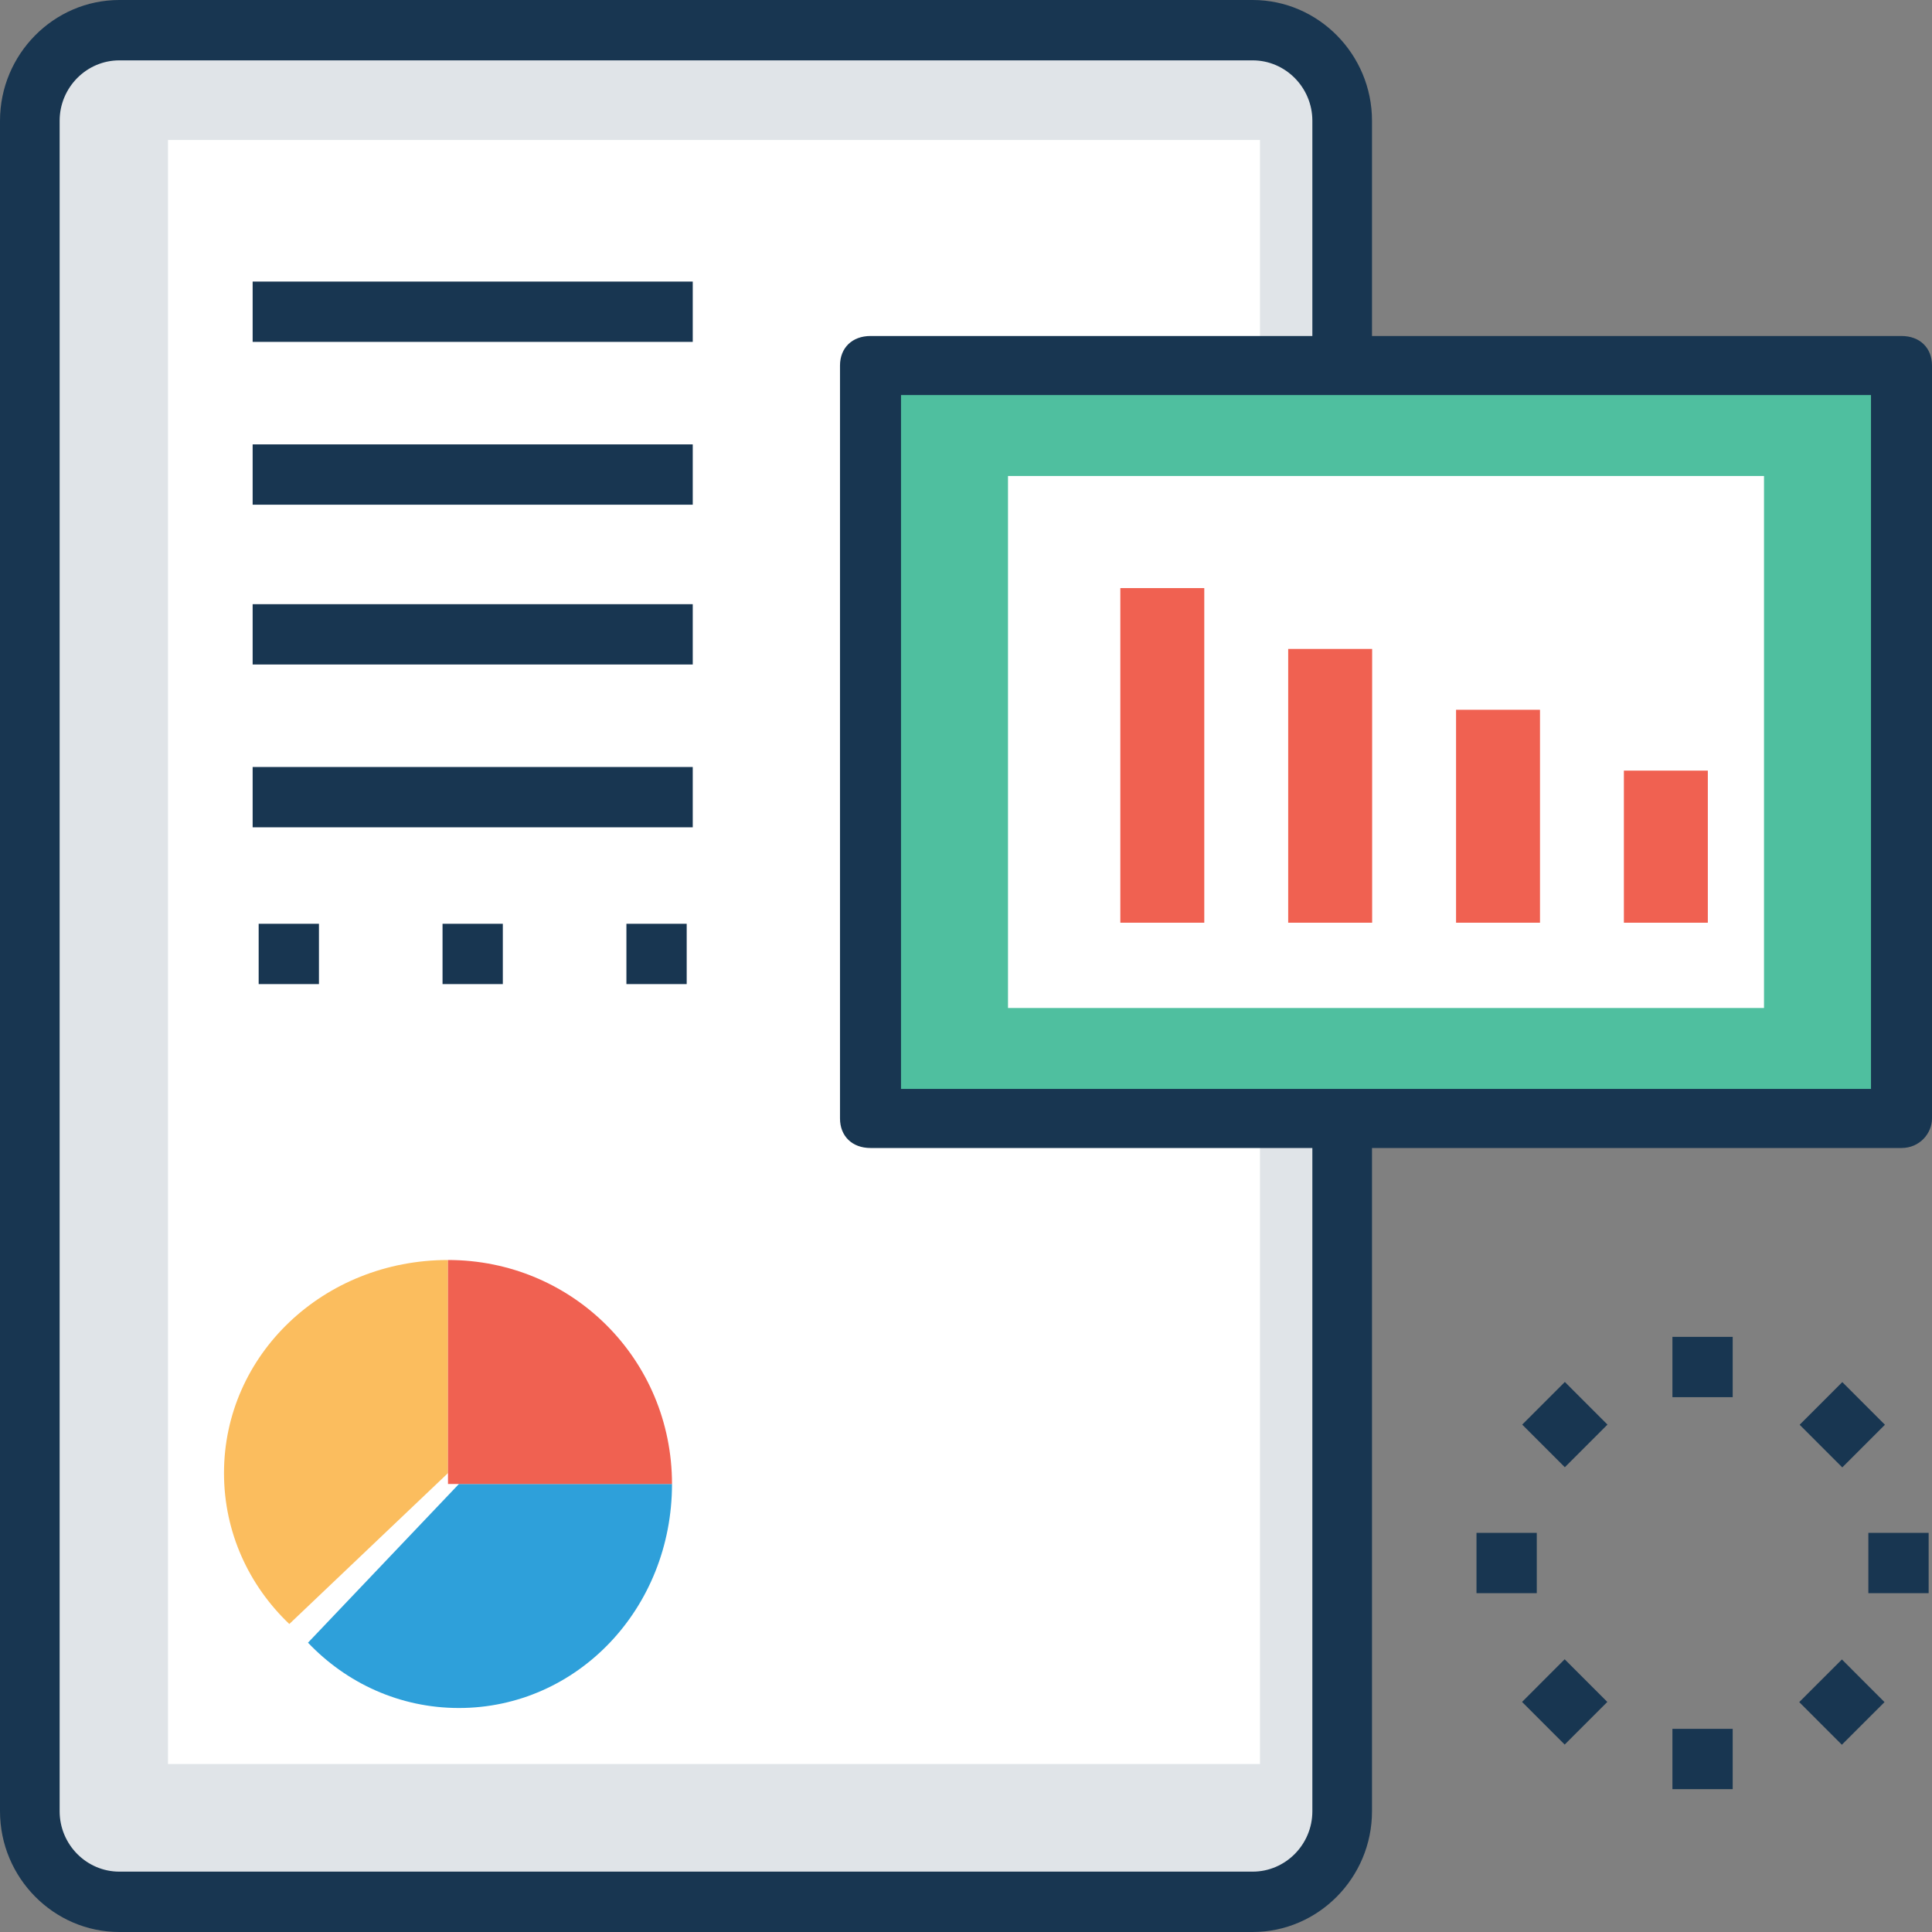
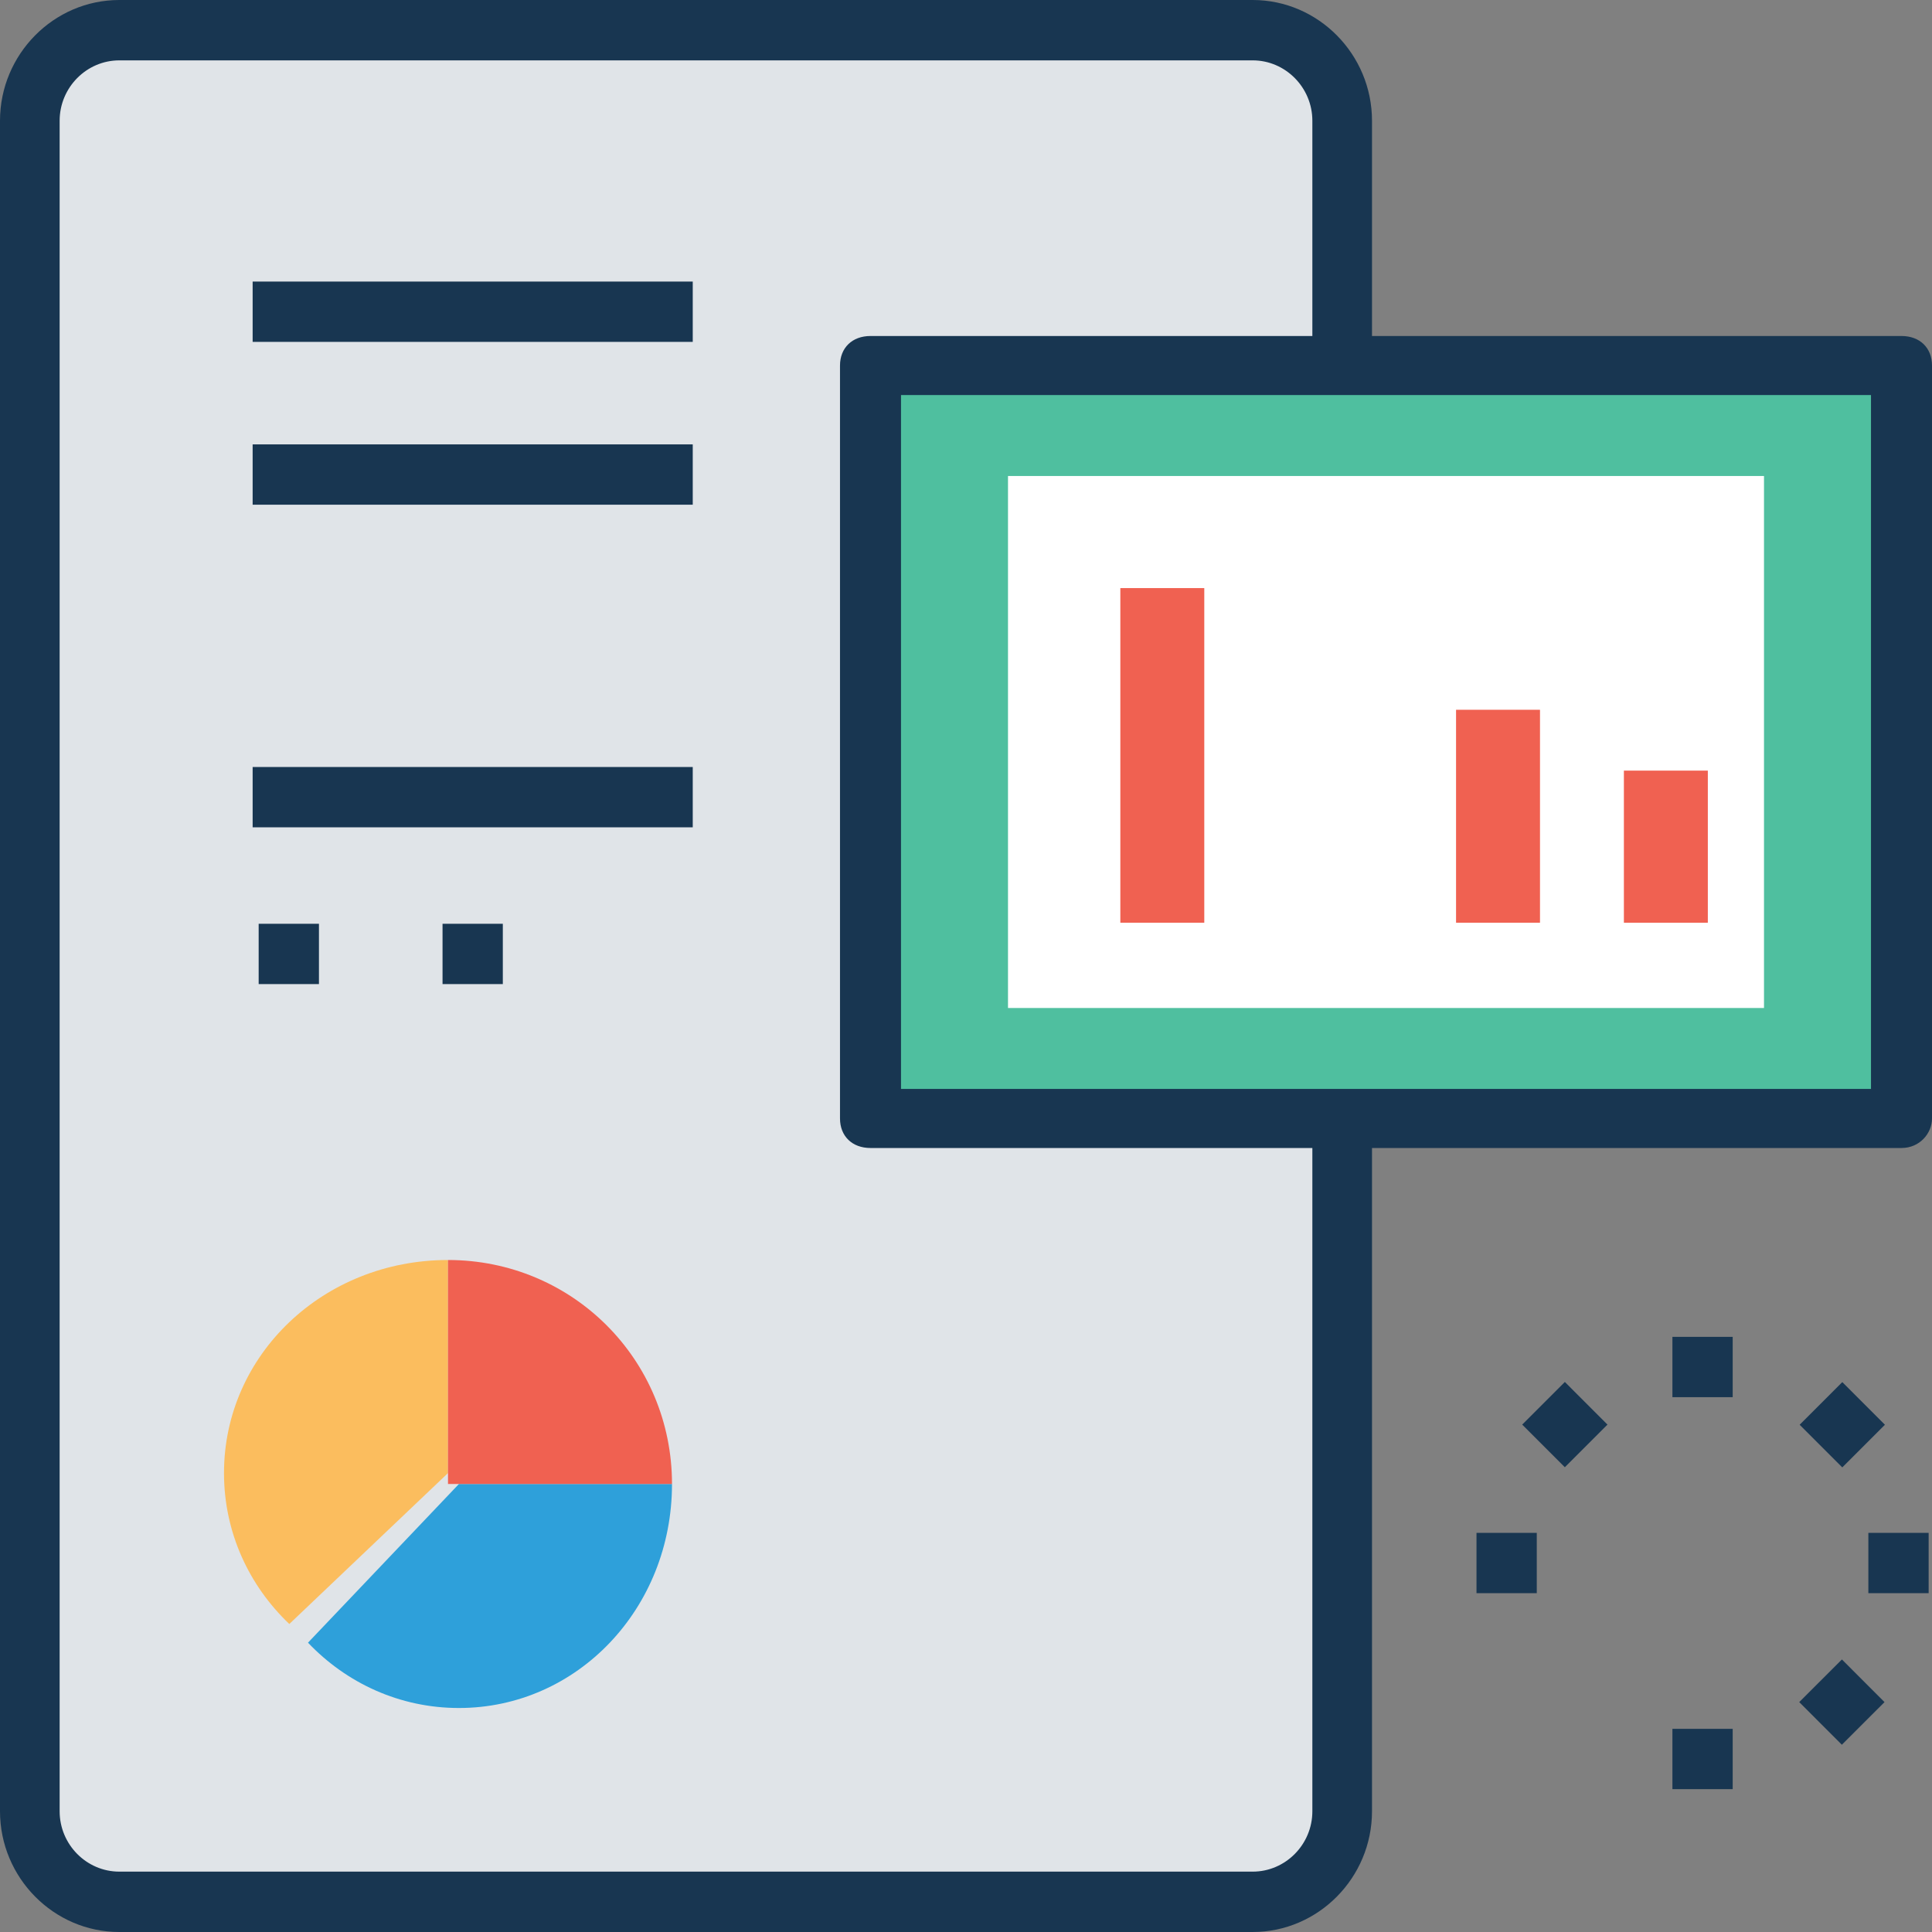
<svg xmlns="http://www.w3.org/2000/svg" width="69px" height="69px" viewBox="0 0 69 69" version="1.1">
  <rect x="0" y="0" width="69" height="69" fill="#808080" stroke="none" />
  <title>Sample &amp; Input Analysis</title>
  <g id="Page-1" stroke="none" stroke-width="1" fill="none" fill-rule="evenodd">
    <g id="Healthcare-Copy" transform="translate(-473, -1045)" fill-rule="nonzero">
      <g id="Sample-&amp;-Input-Analysis" transform="translate(473, 1045)">
        <path d="M44.795,1 L4.205,1 C2.389,1 1,2.405 1,4.242 L1,64.758 C1,66.595 2.389,68 4.205,68 L44.795,68 C46.611,68 48,66.595 48,64.758 L48,4.242 C48,2.405 46.505,1 44.795,1 Z" id="Path" fill="#E0E4E8" />
        <path d="M44.739,69 L4.261,69 C1.917,69 0,67.059 0,64.687 L0,4.313 C0,1.941 1.917,0 4.261,0 L44.739,0 C47.083,0 49,1.941 49,4.313 L49,64.688 C49,67.059 47.083,69 44.739,69 Z M4.261,2.156 C3.089,2.156 2.13,3.127 2.13,4.313 L2.13,64.688 C2.13,65.874 3.089,66.844 4.261,66.844 L44.739,66.844 C45.911,66.844 46.87,65.874 46.87,64.688 L46.87,4.313 C46.87,3.127 45.911,2.156 44.739,2.156 L4.261,2.156 Z" id="Shape" fill="#183651" />
-         <rect id="Rectangle" fill="#FFFFFF" x="6" y="5" width="39" height="58" />
        <rect id="Rectangle" fill="#4FBF9F" x="31" y="13" width="36" height="27" />
        <path d="M67.911,41 L31.089,41 C30.436,41 30,40.578 30,39.945 L30,13.055 C30,12.422 30.436,12 31.089,12 L67.911,12 C68.564,12 69,12.422 69,13.055 L69,39.946 C69,40.473 68.564,41 67.911,41 Z M32.179,38.891 L66.821,38.891 L66.821,14.109 L32.179,14.109 L32.179,38.891 Z" id="Shape" fill="#183651" />
        <rect id="Rectangle" fill="#FFFFFF" x="36" y="17" width="27" height="19" />
        <g id="Group" transform="translate(40, 21)" fill="#F06151">
          <rect id="Rectangle" x="0.012" y="0.003" width="2.998" height="11.951" />
-           <rect id="Rectangle" x="6.007" y="2.176" width="2.998" height="9.778" />
          <rect id="Rectangle" x="12.002" y="4.349" width="2.998" height="7.605" />
          <rect id="Rectangle" x="17.996" y="6.522" width="2.998" height="5.432" />
        </g>
        <path d="M11,58.667 C12.374,60.111 14.276,61 16.39,61 C20.618,61 24,57.444 24,53 L16.39,53 L11,58.667 Z" id="Path" fill="#2EA0DA" />
        <path d="M16,45 C11.556,45 8,48.382 8,52.61 C8,54.724 8.889,56.626 10.333,58 L16,52.61 L16,45 Z" id="Path" fill="#FBBD5E" />
        <path d="M16,45 L16,53 L24,53 C24,48.556 20.444,45 16,45 Z" id="Path" fill="#F06151" />
        <g id="Group" transform="translate(9, 10)" fill="#183651">
          <rect id="Rectangle" x="0.023" y="0.056" width="15.718" height="2.154" />
          <rect id="Rectangle" x="0.023" y="5.871" width="15.718" height="2.154" />
-           <rect id="Rectangle" x="0.023" y="11.578" width="15.718" height="2.154" />
          <rect id="Rectangle" x="0.023" y="17.393" width="15.718" height="2.154" />
          <rect id="Rectangle" x="0.238" y="22.992" width="2.153" height="2.154" />
          <rect id="Rectangle" x="6.805" y="22.992" width="2.153" height="2.154" />
-           <rect id="Rectangle" x="13.372" y="22.992" width="2.153" height="2.154" />
          <rect id="Rectangle" x="43.732" y="44.745" width="2.153" height="2.154" />
          <rect id="Rectangle" x="57.727" y="44.745" width="2.153" height="2.154" />
-           <polygon id="Rectangle" transform="translate(46.881, 50.783) rotate(-135) translate(-46.881, -50.783) " points="45.804 49.706 47.957 49.707 47.958 51.86 45.804 51.86" />
          <polygon id="Rectangle" transform="translate(56.796, 40.884) rotate(-134.992) translate(-56.796, -40.884) " points="55.719 39.807 57.872 39.807 57.873 41.961 55.719 41.961" />
          <rect id="Rectangle" x="50.729" y="51.744" width="2.153" height="2.154" />
          <rect id="Rectangle" x="50.729" y="37.745" width="2.153" height="2.154" />
          <polygon id="Rectangle" transform="translate(56.781, 50.789) rotate(-134.98) translate(-56.781, -50.789) " points="55.704 49.712 57.857 49.712 57.857 51.866 55.704 51.866" />
          <polygon id="Rectangle" transform="translate(46.887, 40.878) rotate(-135) translate(-46.887, -40.878) " points="45.81 39.801 47.963 39.801 47.963 41.955 45.81 41.954" />
        </g>
      </g>
    </g>
  </g>
</svg>